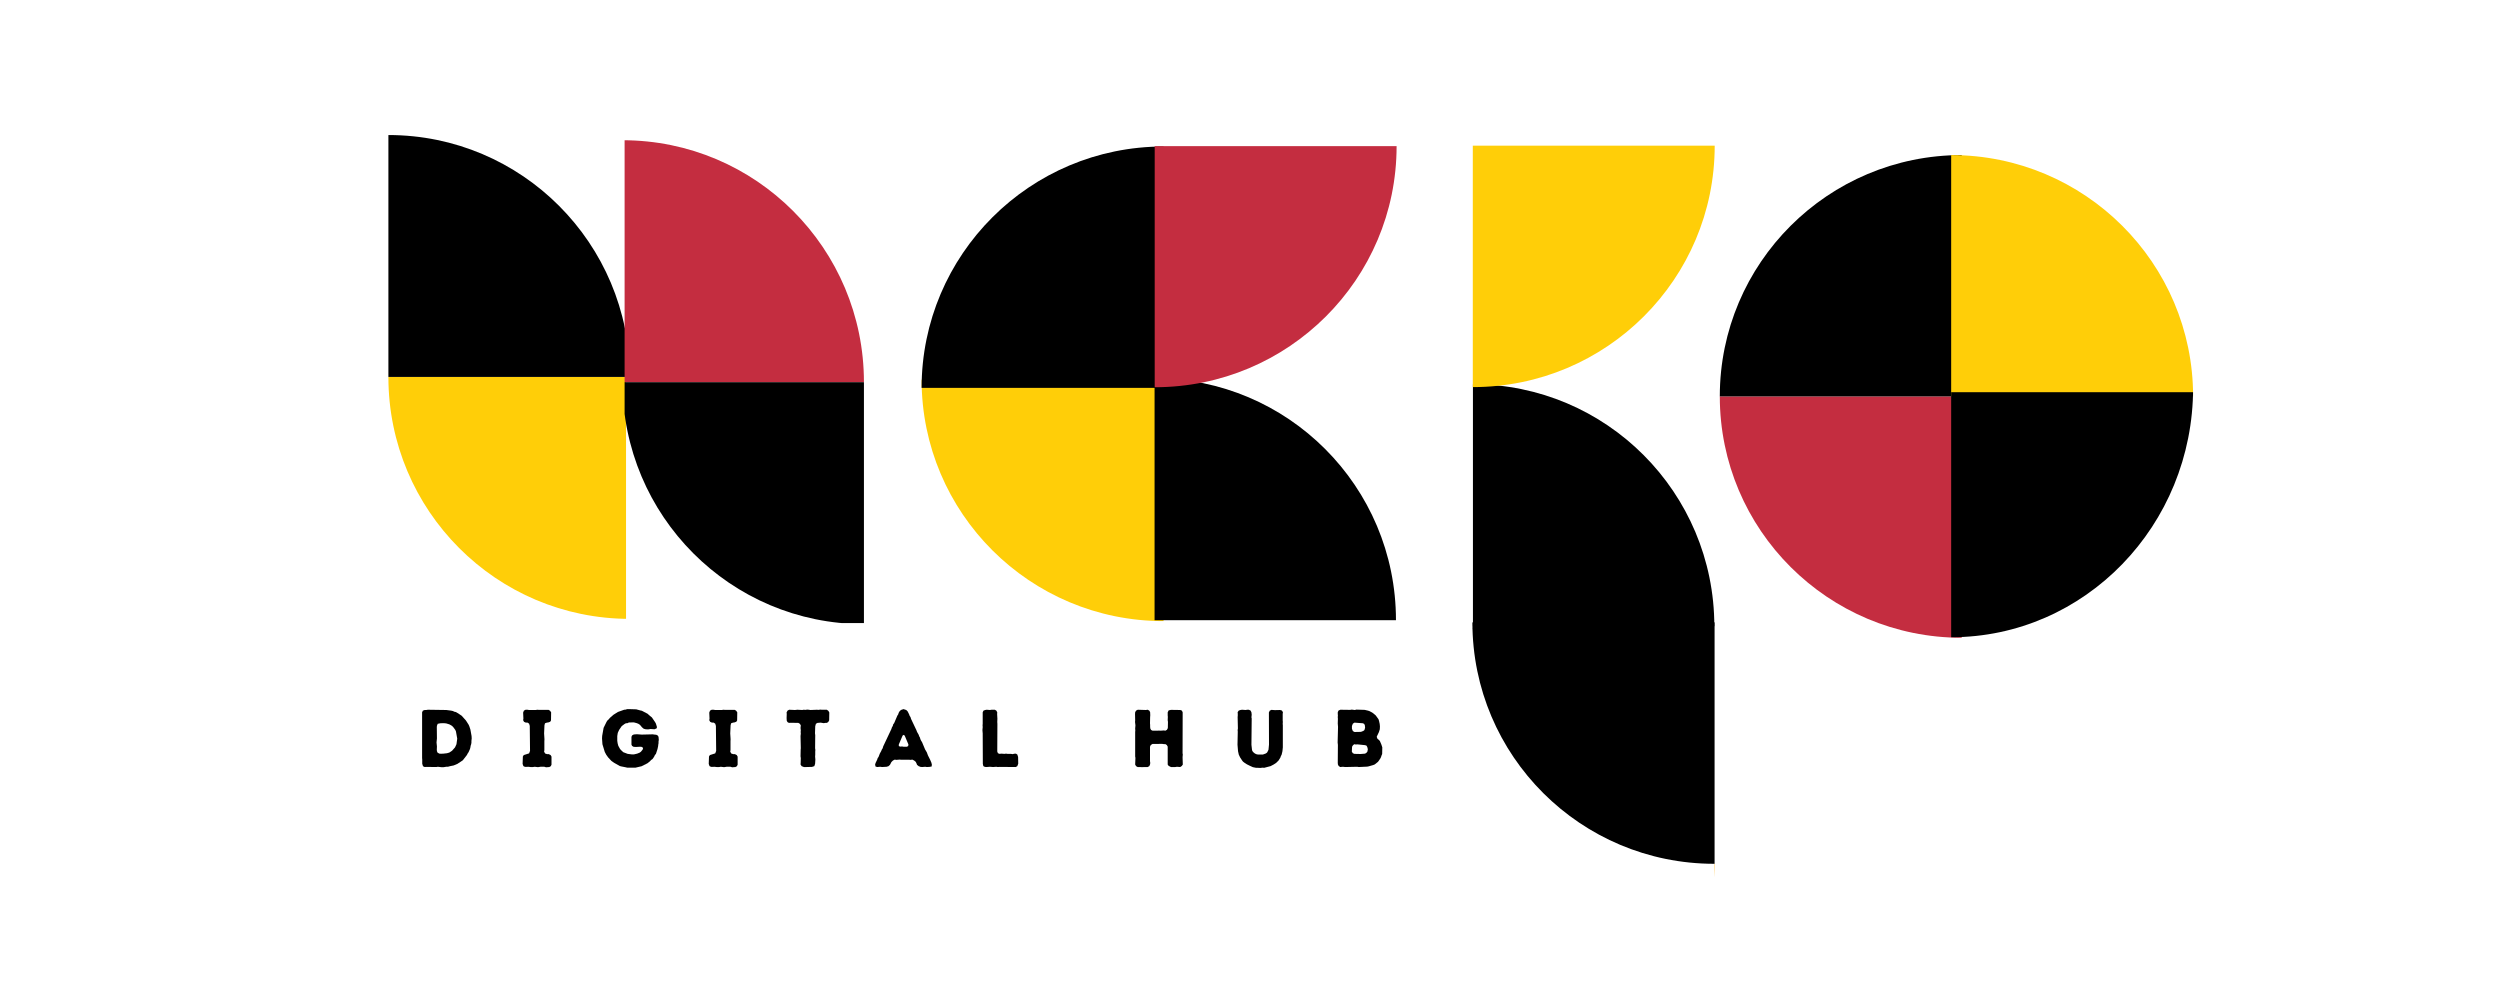
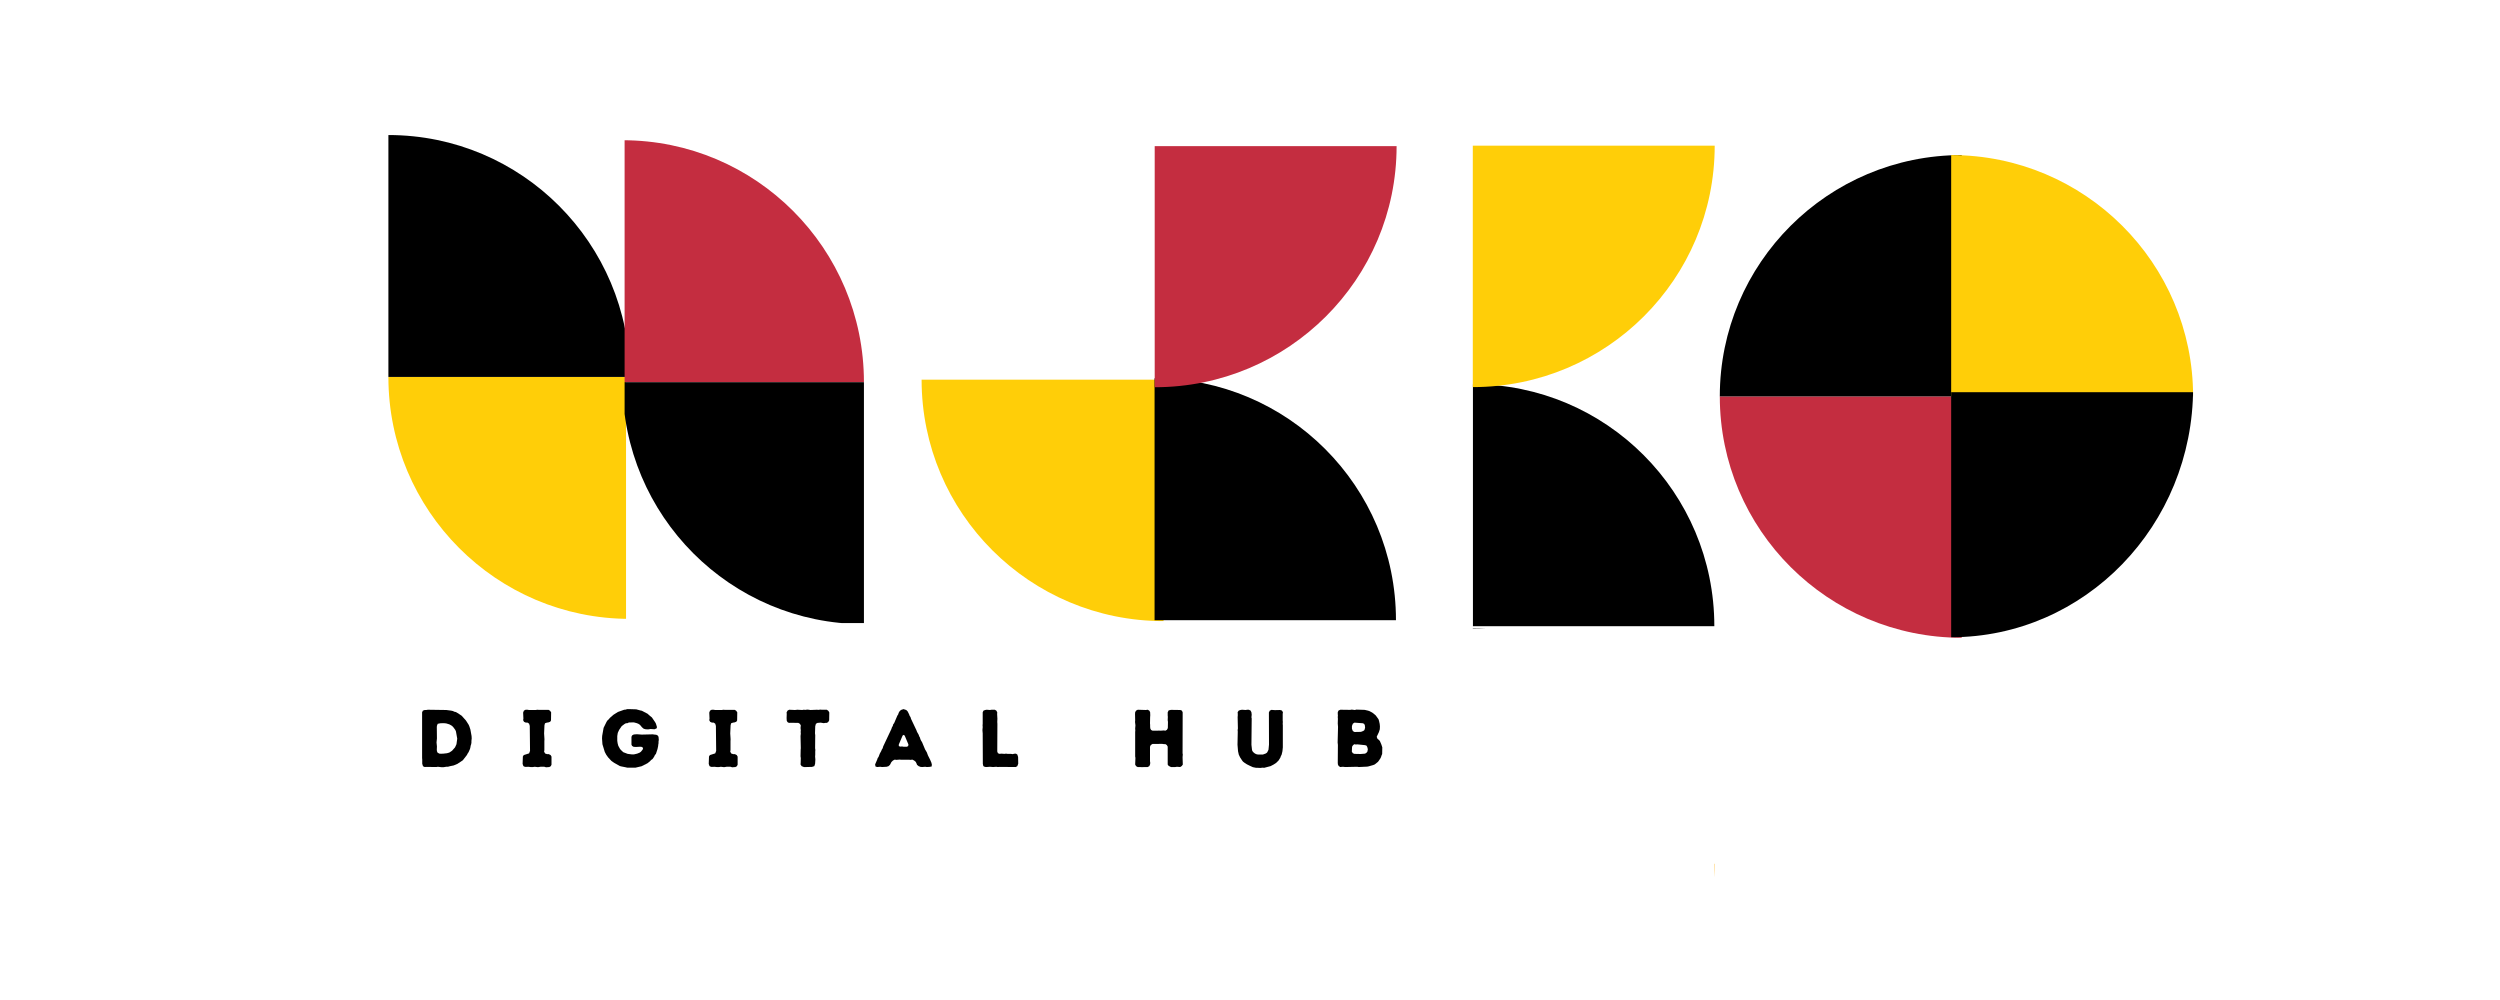
<svg xmlns="http://www.w3.org/2000/svg" width="75" viewBox="0 0 75 30" height="30" version="1.0">
  <defs>
    <clipPath id="a">
      <path d="M 34 18 L 34.906 18 L 34.906 19.105 L 34 19.105 Z M 34 18" />
    </clipPath>
    <clipPath id="b">
      <path d="M 34 11.367 L 34.906 11.367 L 34.906 19 L 34 19 Z M 34 11.367" />
    </clipPath>
    <clipPath id="c">
      <path d="M 27.648 11.367 L 34.906 11.367 L 34.906 19 L 27.648 19 Z M 27.648 11.367" />
    </clipPath>
    <clipPath id="d">
      <path d="M 18 11 L 18.781 11 L 18.781 18.566 L 18 18.566 Z M 18 11" />
    </clipPath>
    <clipPath id="e">
      <path d="M 11.629 11 L 18.781 11 L 18.781 18.566 L 11.629 18.566 Z M 11.629 11" />
    </clipPath>
    <clipPath id="f">
      <path d="M 11.629 4.051 L 18.781 4.051 L 18.781 12 L 11.629 12 Z M 11.629 4.051" />
    </clipPath>
    <clipPath id="g">
      <path d="M 18.738 4.207 L 19 4.207 L 19 12 L 18.738 12 Z M 18.738 4.207" />
    </clipPath>
    <clipPath id="h">
      <path d="M 18.738 4.207 L 25.945 4.207 L 25.945 12 L 18.738 12 Z M 18.738 4.207" />
    </clipPath>
    <clipPath id="i">
      <path d="M 18.738 11 L 25.945 11 L 25.945 18.691 L 18.738 18.691 Z M 18.738 11" />
    </clipPath>
    <clipPath id="j">
      <path d="M 34 3.777 L 34.906 3.777 L 34.906 5 L 34 5 Z M 34 3.777" />
    </clipPath>
    <clipPath id="k">
      <path d="M 34 4 L 34.906 4 L 34.906 11.664 L 34 11.664 Z M 34 4" />
    </clipPath>
    <clipPath id="l">
-       <path d="M 27.648 4 L 34.906 4 L 34.906 11.664 L 27.648 11.664 Z M 27.648 4" />
-     </clipPath>
+       </clipPath>
    <clipPath id="m">
      <path d="M 41 18 L 41.875 18 L 41.875 18.605 L 41 18.605 Z M 41 18" />
    </clipPath>
    <clipPath id="n">
      <path d="M 34.617 11.348 L 41.875 11.348 L 41.875 18.605 L 34.617 18.605 Z M 34.617 11.348" />
    </clipPath>
    <clipPath id="o">
      <path d="M 34.617 18 L 41.875 18 L 41.875 18.605 L 34.617 18.605 Z M 34.617 18" />
    </clipPath>
    <clipPath id="p">
      <path d="M 34.641 11 L 35 11 L 35 18.137 L 34.641 18.137 Z M 34.641 11" />
    </clipPath>
    <clipPath id="q">
      <path d="M 34.641 4.348 L 41.898 4.348 L 41.898 12 L 34.641 12 Z M 34.641 4.348" />
    </clipPath>
    <clipPath id="r">
      <path d="M 34.641 4.348 L 35 4.348 L 35 12 L 34.641 12 Z M 34.641 4.348" />
    </clipPath>
    <clipPath id="s">
      <path d="M 51 18 L 51.43 18 L 51.43 18.785 L 51 18.785 Z M 51 18" />
    </clipPath>
    <clipPath id="t">
      <path d="M 44.172 11.527 L 51.43 11.527 L 51.43 18.785 L 44.172 18.785 Z M 44.172 11.527" />
    </clipPath>
    <clipPath id="u">
      <path d="M 44.172 18 L 51.43 18 L 51.43 18.785 L 44.172 18.785 Z M 44.172 18" />
    </clipPath>
    <clipPath id="v">
      <path d="M 44.184 11 L 45 11 L 45 18.863 L 44.184 18.863 Z M 44.184 11" />
    </clipPath>
    <clipPath id="w">
      <path d="M 44.184 18 L 45 18 L 45 18.863 L 44.184 18.863 Z M 44.184 18" />
    </clipPath>
    <clipPath id="x">
      <path d="M 44.184 4.344 L 51.441 4.344 L 51.441 12 L 44.184 12 Z M 44.184 4.344" />
    </clipPath>
    <clipPath id="y">
      <path d="M 44.184 18 L 51.441 18 L 51.441 18.863 L 44.184 18.863 Z M 44.184 18" />
    </clipPath>
    <clipPath id="z">
      <path d="M 44.184 4.344 L 45 4.344 L 45 12 L 44.184 12 Z M 44.184 4.344" />
    </clipPath>
    <clipPath id="A">
      <path d="M 58 19 L 58.852 19 L 58.852 19.605 L 58 19.605 Z M 58 19" />
    </clipPath>
    <clipPath id="B">
      <path d="M 58 11.867 L 58.852 11.867 L 58.852 19.605 L 58 19.605 Z M 58 11.867" />
    </clipPath>
    <clipPath id="C">
      <path d="M 51.594 11.867 L 58.852 11.867 L 58.852 19.605 L 51.594 19.605 Z M 51.594 11.867" />
    </clipPath>
    <clipPath id="D">
      <path d="M 58 4.031 L 58.852 4.031 L 58.852 5 L 58 5 Z M 58 4.031" />
    </clipPath>
    <clipPath id="E">
      <path d="M 58 4.031 L 58.852 4.031 L 58.852 11.918 L 58 11.918 Z M 58 4.031" />
    </clipPath>
    <clipPath id="F">
      <path d="M 51.594 4.031 L 58.852 4.031 L 58.852 11.918 L 51.594 11.918 Z M 51.594 4.031" />
    </clipPath>
    <clipPath id="G">
      <path d="M 58.535 4.18 L 59 4.18 L 59 5 L 58.535 5 Z M 58.535 4.18" />
    </clipPath>
    <clipPath id="H">
      <path d="M 58.535 4.18 L 59 4.18 L 59 11.918 L 58.535 11.918 Z M 58.535 4.18" />
    </clipPath>
    <clipPath id="I">
      <path d="M 58.535 4.18 L 65.793 4.18 L 65.793 11.918 L 58.535 11.918 Z M 58.535 4.18" />
    </clipPath>
    <clipPath id="J">
      <path d="M 58.535 19 L 59 19 L 59 19.75 L 58.535 19.75 Z M 58.535 19" />
    </clipPath>
    <clipPath id="K">
      <path d="M 58.535 11.766 L 59 11.766 L 59 19.75 L 58.535 19.75 Z M 58.535 11.766" />
    </clipPath>
    <clipPath id="L">
      <path d="M 58.535 11.766 L 65.793 11.766 L 65.793 19.75 L 58.535 19.75 Z M 58.535 11.766" />
    </clipPath>
    <clipPath id="M">
      <path d="M 51 25 L 51.441 25 L 51.441 29.031 L 51 29.031 Z M 51 25" />
    </clipPath>
    <clipPath id="N">
      <path d="M 44.184 18.648 L 51.441 18.648 L 51.441 26 L 44.184 26 Z M 44.184 18.648" />
    </clipPath>
    <clipPath id="O">
      <path d="M 51 18.648 L 51.441 18.648 L 51.441 26 L 51 26 Z M 51 18.648" />
    </clipPath>
  </defs>
  <g clip-path="url(#a)">
    <path fill="#FFB319" d="M 42.164 18.633 C 38.152 18.633 34.906 21.875 34.906 25.875 L 42.164 25.875 Z M 42.164 18.633" />
  </g>
  <g clip-path="url(#b)">
    <path fill="#FFCE08" d="M 42.164 18.633 C 42.164 14.633 38.914 11.391 34.906 11.391 L 34.906 18.633 Z M 42.164 18.633" />
  </g>
  <g clip-path="url(#c)">
    <path fill="#FFCE08" d="M 27.648 11.391 C 27.648 15.391 30.898 18.633 34.906 18.633 L 34.906 11.391 Z M 27.648 11.391" />
  </g>
  <g clip-path="url(#d)">
    <path fill="#FFB319" d="M 18.895 18.566 C 18.895 14.555 22.137 11.309 26.137 11.309 L 26.137 18.566 Z M 18.895 18.566" />
  </g>
  <g clip-path="url(#e)">
    <path fill="#FFCE08" d="M 18.895 18.566 C 14.895 18.566 11.652 15.316 11.652 11.309 L 18.895 11.309 Z M 18.895 18.566" />
  </g>
  <g clip-path="url(#f)">
    <path d="M 11.652 4.051 C 15.652 4.051 18.895 7.301 18.895 11.309 L 11.652 11.309 Z M 11.652 4.051" />
  </g>
  <g clip-path="url(#g)">
    <path fill="#FFB319" d="M 18.676 4.207 C 18.676 8.219 15.434 11.465 11.438 11.465 L 11.438 4.207 Z M 18.676 4.207" />
  </g>
  <g clip-path="url(#h)">
    <path fill="#C42D40" d="M 18.676 4.207 C 22.676 4.207 25.918 7.457 25.918 11.465 L 18.676 11.465 Z M 18.676 4.207" />
  </g>
  <g clip-path="url(#i)">
    <path d="M 25.918 18.723 C 21.918 18.723 18.676 15.473 18.676 11.465 L 25.918 11.465 Z M 25.918 18.723" />
  </g>
  <g clip-path="url(#j)">
    <path d="M 42.164 4.395 C 38.152 4.395 34.906 1.152 34.906 -2.844 L 42.164 -2.844 Z M 42.164 4.395" />
  </g>
  <g clip-path="url(#k)">
    <path d="M 42.164 4.395 C 42.164 8.395 38.914 11.637 34.906 11.637 L 34.906 4.395 Z M 42.164 4.395" />
  </g>
  <g clip-path="url(#l)">
    <path d="M 27.648 11.637 C 27.648 7.641 30.898 4.395 34.906 4.395 L 34.906 11.637 Z M 27.648 11.637" />
  </g>
  <g clip-path="url(#m)">
    <path fill="#FFB319" d="M 49.117 25.863 C 49.117 21.852 45.875 18.605 41.879 18.605 L 41.879 25.863 Z M 49.117 25.863" />
  </g>
  <g clip-path="url(#n)">
    <path d="M 41.879 18.605 C 41.879 14.594 38.633 11.348 34.637 11.348 L 34.637 18.605 Z M 41.879 18.605" />
  </g>
  <g clip-path="url(#o)">
-     <path fill="#C42D40" d="M 34.637 18.605 C 34.637 22.613 37.879 25.859 41.879 25.859 L 41.879 18.605 Z M 34.637 18.605" />
-   </g>
+     </g>
  <g clip-path="url(#p)">
    <path fill="#FFB319" d="M 27.383 18.852 C 31.395 18.852 34.641 15.609 34.641 11.617 L 27.383 11.617 Z M 27.383 18.852" />
  </g>
  <g clip-path="url(#q)">
    <path fill="#C42D40" d="M 34.641 11.617 C 38.652 11.617 41.898 8.375 41.898 4.383 L 34.641 4.383 Z M 34.641 11.617" />
  </g>
  <g clip-path="url(#r)">
    <path fill="#C42D40" d="M 34.641 4.383 C 30.633 4.383 27.387 7.621 27.387 11.617 L 34.641 11.617 Z M 34.641 4.383" />
  </g>
  <g clip-path="url(#s)">
    <path fill="#FFB319" d="M 58.672 26.043 C 58.672 22.035 55.43 18.785 51.43 18.785 L 51.43 26.043 Z M 58.672 26.043" />
  </g>
  <g clip-path="url(#t)">
    <path d="M 51.43 18.785 C 51.43 14.777 48.188 11.527 44.188 11.527 L 44.188 18.785 Z M 51.43 18.785" />
  </g>
  <g clip-path="url(#u)">
    <path fill="#C42D40" d="M 44.188 18.785 C 44.188 22.793 47.43 26.043 51.43 26.043 L 51.43 18.785 Z M 44.188 18.785" />
  </g>
  <g clip-path="url(#v)">
    <path fill="#FFCE08" d="M 36.926 18.852 C 40.938 18.852 44.184 15.609 44.184 11.613 L 36.926 11.613 Z M 36.926 18.852" />
  </g>
  <g clip-path="url(#w)">
    <path d="M 36.926 18.852 C 36.926 22.852 40.176 26.094 44.184 26.094 L 44.184 18.852 Z M 36.926 18.852" />
  </g>
  <g clip-path="url(#x)">
    <path fill="#FFCE08" d="M 44.184 11.613 C 48.195 11.613 51.441 8.367 51.441 4.371 L 44.184 4.371 Z M 44.184 11.613" />
  </g>
  <g clip-path="url(#y)">
    <path d="M 51.441 26.094 C 51.441 22.094 48.191 18.852 44.184 18.852 L 44.184 26.094 Z M 51.441 26.094" />
  </g>
  <g clip-path="url(#z)">
    <path fill="#C42D40" d="M 44.184 4.371 C 40.176 4.371 36.926 7.613 36.926 11.613 L 44.184 11.613 Z M 44.184 4.371" />
  </g>
  <g clip-path="url(#A)">
    <path fill="#FFB319" d="M 66.109 19.133 C 62.102 19.133 58.852 22.375 58.852 26.375 L 66.109 26.375 Z M 66.109 19.133" />
  </g>
  <g clip-path="url(#B)">
    <path d="M 66.109 19.133 C 66.109 15.133 62.859 11.891 58.852 11.891 L 58.852 19.133 Z M 66.109 19.133" />
  </g>
  <g clip-path="url(#C)">
    <path fill="#C42D40" d="M 51.594 11.891 C 51.594 15.891 54.844 19.133 58.852 19.133 L 58.852 11.891 Z M 51.594 11.891" />
  </g>
  <g clip-path="url(#D)">
    <path d="M 66.109 4.652 C 62.102 4.652 58.852 1.41 58.852 -2.59 L 66.109 -2.59 Z M 66.109 4.652" />
  </g>
  <g clip-path="url(#E)">
    <path d="M 66.109 4.652 C 66.109 8.652 62.859 11.895 58.852 11.895 L 58.852 4.652 Z M 66.109 4.652" />
  </g>
  <g clip-path="url(#F)">
    <path d="M 51.594 11.891 C 51.594 7.895 54.844 4.652 58.852 4.652 L 58.852 11.891 Z M 51.594 11.891" />
  </g>
  <g clip-path="url(#G)">
    <path fill="#FFB319" d="M 51.277 4.652 C 55.285 4.652 58.535 1.41 58.535 -2.59 L 51.277 -2.59 Z M 51.277 4.652" />
  </g>
  <g clip-path="url(#H)">
    <path d="M 51.277 4.652 C 51.277 8.652 54.527 11.895 58.535 11.895 L 58.535 4.652 Z M 51.277 4.652" />
  </g>
  <g clip-path="url(#I)">
    <path fill="#FFCE08" d="M 65.793 11.891 C 65.793 7.895 62.543 4.652 58.535 4.652 L 58.535 11.891 Z M 65.793 11.891" />
  </g>
  <g clip-path="url(#J)">
    <path d="M 51.277 19.117 C 55.285 19.117 58.535 22.469 58.535 26.598 L 51.277 26.598 Z M 51.277 19.117" />
  </g>
  <g clip-path="url(#K)">
    <path d="M 51.277 19.117 C 51.277 14.984 54.527 11.637 58.535 11.637 L 58.535 19.117 Z M 51.277 19.117" />
  </g>
  <g clip-path="url(#L)">
    <path d="M 65.793 11.637 C 65.793 15.766 62.543 19.117 58.535 19.117 L 58.535 11.637 Z M 65.793 11.637" />
  </g>
  <g clip-path="url(#M)">
    <path fill="#FFB319" d="M 58.688 33.156 C 54.68 33.156 51.43 29.914 51.43 25.914 L 58.688 25.914 Z M 58.688 33.156" />
  </g>
  <g clip-path="url(#N)">
-     <path d="M 51.43 25.914 C 47.422 25.914 44.172 22.672 44.172 18.672 L 51.43 18.672 Z M 51.43 25.914" />
-   </g>
+     </g>
  <g clip-path="url(#O)">
-     <path d="M 51.43 18.672 C 55.441 18.672 58.688 21.914 58.688 25.914 L 51.43 25.914 Z M 51.43 18.672" />
-   </g>
+     </g>
  <g>
    <g>
      <g>
        <path d="M 0.754 0.008 L 0.828 0.008 L 0.902 -0.004 L 0.953 -0.004 L 1.023 -0.023 L 1.125 -0.043 L 1.238 -0.09 L 1.402 -0.199 L 1.523 -0.355 L 1.547 -0.402 L 1.574 -0.441 L 1.617 -0.539 L 1.629 -0.586 L 1.637 -0.637 L 1.652 -0.68 L 1.66 -0.727 L 1.66 -0.777 L 1.668 -0.855 L 1.664 -0.926 L 1.629 -1.121 L 1.598 -1.215 L 1.578 -1.262 L 1.496 -1.391 L 1.367 -1.535 L 1.242 -1.617 L 1.195 -1.645 L 1.145 -1.656 L 1.105 -1.676 L 1.051 -1.688 L 0.906 -1.707 L 0.352 -1.715 L 0.305 -1.707 L 0.258 -1.707 L 0.203 -1.688 L 0.18 -1.637 L 0.18 -0.266 L 0.184 -0.219 L 0.184 -0.094 L 0.207 -0.02 L 0.258 0.004 L 0.305 0 L 0.605 0.004 L 0.652 -0.004 Z M 0.746 -0.395 L 0.699 -0.398 L 0.645 -0.426 L 0.625 -0.473 L 0.621 -0.516 L 0.625 -0.613 L 0.613 -0.734 L 0.625 -0.855 L 0.621 -1.195 L 0.625 -1.234 L 0.648 -1.293 L 0.727 -1.309 L 0.828 -1.312 L 0.902 -1.305 L 0.996 -1.277 L 1.039 -1.254 L 1.078 -1.23 L 1.113 -1.195 L 1.148 -1.148 L 1.176 -1.109 L 1.195 -1.066 L 1.234 -0.848 L 1.211 -0.68 L 1.168 -0.586 L 1.078 -0.484 L 0.996 -0.43 L 0.926 -0.41 L 0.82 -0.398 Z M 0.746 -0.395" transform="translate(12.483 23.007)" />
      </g>
    </g>
  </g>
  <g>
    <g>
      <g>
        <path d="M 0.82 0.012 L 0.918 0.004 L 0.961 -0.02 L 0.984 -0.066 L 0.984 -0.309 L 0.957 -0.355 L 0.902 -0.383 L 0.852 -0.383 L 0.793 -0.402 L 0.762 -0.457 L 0.77 -0.504 L 0.77 -0.773 L 0.773 -0.828 L 0.762 -1.004 L 0.773 -1.25 L 0.789 -1.309 L 0.844 -1.328 L 0.895 -1.336 L 0.945 -1.355 L 0.969 -1.395 L 0.973 -1.637 L 0.941 -1.684 L 0.898 -1.711 L 0.602 -1.711 L 0.559 -1.715 L 0.508 -1.707 L 0.309 -1.707 L 0.262 -1.715 L 0.207 -1.715 L 0.156 -1.688 L 0.133 -1.629 L 0.141 -1.449 L 0.133 -1.402 L 0.16 -1.352 L 0.215 -1.328 L 0.266 -1.328 L 0.312 -1.297 L 0.332 -1.23 L 0.34 -0.48 L 0.312 -0.406 L 0.152 -0.355 L 0.125 -0.312 L 0.117 -0.09 L 0.141 -0.023 L 0.191 0 L 0.238 0 L 0.285 -0.004 L 0.355 0.004 L 0.43 0.004 L 0.48 -0.004 L 0.578 0.008 L 0.652 -0.004 L 0.77 -0.004 Z M 0.82 0.012" transform="translate(15.561 23.007)" />
      </g>
    </g>
  </g>
  <g>
    <g>
      <g>
        <path d="M 0.848 0.023 L 1.094 0.023 L 1.277 -0.02 L 1.453 -0.109 L 1.527 -0.168 L 1.562 -0.207 L 1.602 -0.234 L 1.629 -0.27 L 1.656 -0.312 L 1.676 -0.355 L 1.707 -0.391 L 1.754 -0.535 L 1.773 -0.625 L 1.777 -0.668 L 1.785 -0.711 L 1.785 -0.762 L 1.793 -0.809 L 1.785 -0.902 L 1.762 -0.941 L 1.715 -0.965 L 1.664 -0.969 L 1.613 -0.977 L 1.281 -0.969 L 1.137 -0.98 L 1.043 -0.973 L 0.992 -0.945 L 0.973 -0.902 L 0.973 -0.668 L 0.992 -0.629 L 1.039 -0.602 L 1.109 -0.598 L 1.23 -0.605 L 1.273 -0.602 L 1.312 -0.582 L 1.32 -0.539 L 1.293 -0.5 L 1.258 -0.457 L 1.223 -0.43 L 1.145 -0.398 L 1.047 -0.375 L 0.984 -0.375 L 0.859 -0.391 L 0.727 -0.441 L 0.652 -0.512 L 0.625 -0.547 L 0.578 -0.633 L 0.559 -0.703 L 0.547 -0.781 L 0.547 -0.926 L 0.562 -1.02 L 0.602 -1.109 L 0.68 -1.223 L 0.762 -1.285 L 0.805 -1.309 L 0.852 -1.312 L 0.895 -1.332 L 1.043 -1.336 L 1.133 -1.312 L 1.18 -1.293 L 1.227 -1.262 L 1.254 -1.23 L 1.289 -1.188 L 1.34 -1.145 L 1.398 -1.129 L 1.473 -1.125 L 1.547 -1.137 L 1.664 -1.129 L 1.727 -1.156 L 1.738 -1.195 L 1.707 -1.297 L 1.684 -1.34 L 1.586 -1.484 L 1.531 -1.527 L 1.492 -1.562 L 1.457 -1.594 L 1.285 -1.684 L 1.234 -1.695 L 1.117 -1.727 L 0.891 -1.734 L 0.844 -1.734 L 0.801 -1.719 L 0.754 -1.715 L 0.566 -1.648 L 0.43 -1.562 L 0.324 -1.469 L 0.293 -1.43 L 0.254 -1.395 L 0.227 -1.355 L 0.137 -1.172 L 0.094 -0.93 L 0.09 -0.852 L 0.102 -0.68 L 0.172 -0.449 L 0.215 -0.367 L 0.273 -0.285 L 0.371 -0.18 L 0.449 -0.125 L 0.621 -0.027 L 0.66 -0.016 L 0.801 0.012 Z M 0.848 0.023" transform="translate(17.971 23.007)" />
      </g>
    </g>
  </g>
  <g>
    <g>
      <g>
        <path d="M 0.82 0.012 L 0.918 0.004 L 0.961 -0.02 L 0.984 -0.066 L 0.984 -0.309 L 0.957 -0.355 L 0.902 -0.383 L 0.852 -0.383 L 0.793 -0.402 L 0.762 -0.457 L 0.77 -0.504 L 0.77 -0.773 L 0.773 -0.828 L 0.762 -1.004 L 0.773 -1.25 L 0.789 -1.309 L 0.844 -1.328 L 0.895 -1.336 L 0.945 -1.355 L 0.969 -1.395 L 0.973 -1.637 L 0.941 -1.684 L 0.898 -1.711 L 0.602 -1.711 L 0.559 -1.715 L 0.508 -1.707 L 0.309 -1.707 L 0.262 -1.715 L 0.207 -1.715 L 0.156 -1.688 L 0.133 -1.629 L 0.141 -1.449 L 0.133 -1.402 L 0.16 -1.352 L 0.215 -1.328 L 0.266 -1.328 L 0.312 -1.297 L 0.332 -1.23 L 0.34 -0.48 L 0.312 -0.406 L 0.152 -0.355 L 0.125 -0.312 L 0.117 -0.09 L 0.141 -0.023 L 0.191 0 L 0.238 0 L 0.285 -0.004 L 0.355 0.004 L 0.43 0.004 L 0.48 -0.004 L 0.578 0.008 L 0.652 -0.004 L 0.77 -0.004 Z M 0.82 0.012" transform="translate(21.145 23.007)" />
      </g>
    </g>
  </g>
  <g>
    <g>
      <g>
        <path d="M 0.641 0.004 L 0.805 0 L 0.875 -0.023 L 0.898 -0.094 L 0.906 -0.219 L 0.898 -0.312 L 0.902 -0.363 L 0.902 -0.461 L 0.906 -0.508 L 0.898 -0.559 L 0.902 -0.953 L 0.895 -1.008 L 0.902 -1.219 L 0.922 -1.293 L 0.969 -1.32 L 1.066 -1.328 L 1.156 -1.312 L 1.207 -1.32 L 1.25 -1.32 L 1.293 -1.348 L 1.32 -1.398 L 1.324 -1.633 L 1.297 -1.68 L 1.25 -1.715 L 1.098 -1.715 L 1.051 -1.719 L 1 -1.711 L 0.953 -1.715 L 0.758 -1.707 L 0.707 -1.715 L 0.66 -1.719 L 0.609 -1.711 L 0.555 -1.715 L 0.512 -1.707 L 0.367 -1.715 L 0.293 -1.707 L 0.121 -1.715 L 0.074 -1.691 L 0.043 -1.637 L 0.047 -1.586 L 0.043 -1.465 L 0.047 -1.387 L 0.07 -1.344 L 0.113 -1.32 L 0.16 -1.324 L 0.395 -1.32 L 0.441 -1.293 L 0.469 -1.246 L 0.461 -1.168 L 0.469 -1.098 L 0.465 -1.047 L 0.469 -0.996 L 0.461 -0.926 L 0.469 -0.562 L 0.465 -0.516 L 0.461 -0.316 L 0.469 -0.266 L 0.465 -0.121 L 0.461 -0.074 L 0.492 -0.023 L 0.562 0.004 Z M 0.641 0.004" transform="translate(23.555 23.007)" />
      </g>
    </g>
  </g>
  <g>
    <g>
      <g>
-         <path d="M 1.445 0.004 L 1.535 -0.004 L 1.582 0.004 L 1.66 0 L 1.727 -0.012 L 1.734 -0.07 L 1.719 -0.129 L 1.68 -0.219 L 1.617 -0.344 L 1.582 -0.438 L 1.531 -0.523 L 1.438 -0.746 L 1.414 -0.781 L 1.391 -0.828 L 1.375 -0.883 L 1.352 -0.922 L 1.34 -0.961 L 1.289 -1.051 L 1.27 -1.102 L 1.109 -1.441 L 1.094 -1.492 L 1.066 -1.535 L 1.051 -1.578 L 1.008 -1.664 L 0.965 -1.707 L 0.883 -1.734 L 0.805 -1.707 L 0.762 -1.664 L 0.738 -1.621 L 0.723 -1.574 L 0.699 -1.539 L 0.602 -1.312 L 0.574 -1.277 L 0.562 -1.23 L 0.535 -1.184 L 0.52 -1.137 L 0.273 -0.613 L 0.258 -0.559 L 0.234 -0.523 L 0.215 -0.477 L 0.172 -0.398 L 0.133 -0.297 L 0.109 -0.266 L 0.094 -0.219 L 0.047 -0.121 L 0.031 -0.074 L 0.043 -0.012 L 0.094 0.004 L 0.188 -0.004 L 0.238 0.004 L 0.375 -0.004 L 0.43 -0.02 L 0.477 -0.062 L 0.52 -0.145 L 0.566 -0.191 L 0.621 -0.219 L 0.664 -0.211 L 0.77 -0.219 L 0.812 -0.215 L 1.051 -0.215 L 1.098 -0.211 L 1.148 -0.219 L 1.203 -0.191 L 1.25 -0.152 L 1.273 -0.105 L 1.289 -0.062 L 1.336 -0.023 L 1.395 0 Z M 0.887 -0.605 L 0.84 -0.613 L 0.781 -0.609 L 0.742 -0.625 L 0.742 -0.672 L 0.855 -0.938 L 0.883 -0.961 L 0.918 -0.941 L 1.031 -0.672 L 1.023 -0.625 L 0.984 -0.605 Z M 0.887 -0.605" transform="translate(26.222 23.007)" />
+         <path d="M 1.445 0.004 L 1.535 -0.004 L 1.582 0.004 L 1.66 0 L 1.727 -0.012 L 1.734 -0.07 L 1.719 -0.129 L 1.68 -0.219 L 1.617 -0.344 L 1.582 -0.438 L 1.531 -0.523 L 1.438 -0.746 L 1.414 -0.781 L 1.391 -0.828 L 1.375 -0.883 L 1.352 -0.922 L 1.34 -0.961 L 1.289 -1.051 L 1.27 -1.102 L 1.109 -1.441 L 1.094 -1.492 L 1.066 -1.535 L 1.051 -1.578 L 1.008 -1.664 L 0.965 -1.707 L 0.883 -1.734 L 0.805 -1.707 L 0.762 -1.664 L 0.738 -1.621 L 0.723 -1.574 L 0.699 -1.539 L 0.602 -1.312 L 0.574 -1.277 L 0.562 -1.23 L 0.535 -1.184 L 0.52 -1.137 L 0.273 -0.613 L 0.258 -0.559 L 0.234 -0.523 L 0.215 -0.477 L 0.172 -0.398 L 0.133 -0.297 L 0.109 -0.266 L 0.094 -0.219 L 0.031 -0.074 L 0.043 -0.012 L 0.094 0.004 L 0.188 -0.004 L 0.238 0.004 L 0.375 -0.004 L 0.43 -0.02 L 0.477 -0.062 L 0.52 -0.145 L 0.566 -0.191 L 0.621 -0.219 L 0.664 -0.211 L 0.77 -0.219 L 0.812 -0.215 L 1.051 -0.215 L 1.098 -0.211 L 1.148 -0.219 L 1.203 -0.191 L 1.25 -0.152 L 1.273 -0.105 L 1.289 -0.062 L 1.336 -0.023 L 1.395 0 Z M 0.887 -0.605 L 0.84 -0.613 L 0.781 -0.609 L 0.742 -0.625 L 0.742 -0.672 L 0.855 -0.938 L 0.883 -0.961 L 0.918 -0.941 L 1.031 -0.672 L 1.023 -0.625 L 0.984 -0.605 Z M 0.887 -0.605" transform="translate(26.222 23.007)" />
      </g>
    </g>
  </g>
  <g>
    <g>
      <g>
        <path d="M 0.188 -0.09 L 0.203 -0.023 L 0.25 0 L 0.297 0.004 L 0.402 -0.004 L 0.496 0.004 L 0.59 -0.004 L 0.637 0.004 L 0.691 0 L 1.176 0.004 L 1.223 -0.023 L 1.25 -0.098 L 1.246 -0.297 L 1.223 -0.371 L 1.18 -0.398 L 1.129 -0.395 L 1.082 -0.383 L 1.031 -0.391 L 0.93 -0.391 L 0.883 -0.398 L 0.836 -0.391 L 0.742 -0.398 L 0.691 -0.391 L 0.641 -0.41 L 0.621 -0.461 L 0.625 -1.289 L 0.621 -1.348 L 0.625 -1.445 L 0.617 -1.586 L 0.621 -1.633 L 0.594 -1.688 L 0.547 -1.715 L 0.449 -1.715 L 0.402 -1.707 L 0.305 -1.715 L 0.258 -1.707 L 0.207 -1.688 L 0.184 -1.637 L 0.184 -1.293 L 0.18 -1.246 L 0.184 -1.195 L 0.176 -1.105 L 0.18 -1.051 L 0.184 -1.008 Z M 0.188 -0.09" transform="translate(29.297 23.007)" />
      </g>
    </g>
  </g>
  <g>
    <g>
      <g>
        <path d="M 0.18 -0.07 L 0.207 -0.023 L 0.254 0.004 L 0.305 0.004 L 0.402 0.008 L 0.453 0.004 L 0.555 0.004 L 0.605 -0.023 L 0.625 -0.07 L 0.633 -0.117 L 0.625 -0.172 L 0.625 -0.605 L 0.648 -0.656 L 0.699 -0.688 L 0.988 -0.691 L 1.039 -0.684 L 1.086 -0.684 L 1.129 -0.656 L 1.156 -0.609 L 1.156 -0.07 L 1.184 -0.031 L 1.254 0.004 L 1.383 0.004 L 1.434 -0.004 L 1.531 0.004 L 1.578 -0.027 L 1.609 -0.07 L 1.602 -0.293 L 1.609 -0.371 L 1.602 -0.41 L 1.605 -1.637 L 1.582 -1.688 L 1.535 -1.707 L 1.254 -1.711 L 1.184 -1.695 L 1.156 -1.637 L 1.156 -1.543 L 1.16 -1.5 L 1.156 -1.398 L 1.164 -1.352 L 1.16 -1.164 L 1.133 -1.113 L 1.086 -1.086 L 1.039 -1.094 L 0.941 -1.086 L 0.891 -1.09 L 0.848 -1.086 L 0.703 -1.086 L 0.656 -1.109 L 0.633 -1.156 L 0.629 -1.211 L 0.629 -1.262 L 0.625 -1.305 L 0.629 -1.496 L 0.633 -1.551 L 0.629 -1.641 L 0.605 -1.688 L 0.555 -1.715 L 0.5 -1.707 L 0.258 -1.715 L 0.207 -1.688 L 0.18 -1.641 L 0.176 -1.586 L 0.18 -1.395 L 0.176 -1.348 L 0.188 -1.246 L 0.18 -1.152 L 0.184 -1.094 L 0.18 -1.047 L 0.18 -0.312 L 0.188 -0.27 Z M 0.18 -0.07" transform="translate(33.875 23.007)" />
      </g>
    </g>
  </g>
  <g>
    <g>
      <g>
        <path d="M 0.844 0.031 L 0.914 0.023 L 0.961 0.027 L 1.152 -0.023 L 1.242 -0.07 L 1.32 -0.121 L 1.391 -0.191 L 1.445 -0.277 L 1.461 -0.324 L 1.484 -0.367 L 1.508 -0.469 L 1.52 -0.586 L 1.52 -1.25 L 1.516 -1.293 L 1.52 -1.348 L 1.516 -1.387 L 1.516 -1.59 L 1.523 -1.641 L 1.492 -1.691 L 1.438 -1.707 L 1.281 -1.703 L 1.18 -1.711 L 1.129 -1.688 L 1.102 -1.633 L 1.105 -0.668 L 1.09 -0.516 L 1.074 -0.48 L 1.047 -0.43 L 1.008 -0.402 L 0.922 -0.371 L 0.773 -0.371 L 0.719 -0.383 L 0.676 -0.406 L 0.637 -0.438 L 0.605 -0.477 L 0.594 -0.52 L 0.578 -0.664 L 0.586 -1.453 L 0.578 -1.488 L 0.586 -1.566 L 0.578 -1.637 L 0.551 -1.691 L 0.5 -1.715 L 0.453 -1.715 L 0.402 -1.707 L 0.297 -1.715 L 0.246 -1.707 L 0.195 -1.688 L 0.164 -1.641 L 0.168 -1.594 L 0.168 -1.535 L 0.164 -1.496 L 0.172 -1.152 L 0.164 -1.105 L 0.168 -1.059 L 0.16 -0.664 L 0.176 -0.469 L 0.199 -0.367 L 0.238 -0.285 L 0.297 -0.195 L 0.324 -0.16 L 0.363 -0.129 L 0.441 -0.078 L 0.527 -0.035 L 0.621 0.008 L 0.715 0.027 L 0.762 0.027 Z M 0.844 0.031" transform="translate(36.965 23.007)" />
      </g>
    </g>
  </g>
  <g>
    <g>
      <g>
        <path d="M 0.184 -0.074 L 0.207 -0.027 L 0.254 0.004 L 0.332 -0.004 L 0.406 0.004 L 0.762 -0.004 L 0.809 0.004 L 1.062 -0.008 L 1.105 -0.016 L 1.242 -0.055 L 1.289 -0.074 L 1.387 -0.152 L 1.453 -0.246 L 1.477 -0.293 L 1.492 -0.34 L 1.512 -0.387 L 1.516 -0.586 L 1.488 -0.672 L 1.445 -0.773 L 1.414 -0.809 L 1.371 -0.844 L 1.348 -0.902 L 1.367 -0.945 L 1.414 -1.043 L 1.441 -1.129 L 1.445 -1.215 L 1.438 -1.289 L 1.418 -1.379 L 1.402 -1.43 L 1.32 -1.543 L 1.285 -1.574 L 1.215 -1.629 L 1.172 -1.652 L 1.125 -1.676 L 1.086 -1.688 L 0.988 -1.711 L 0.738 -1.719 L 0.691 -1.707 L 0.598 -1.719 L 0.555 -1.711 L 0.258 -1.715 L 0.203 -1.691 L 0.18 -1.641 L 0.18 -1.586 L 0.184 -1.543 L 0.18 -1.492 L 0.184 -1.445 L 0.18 -1.301 L 0.188 -1.199 L 0.176 -0.73 L 0.184 -0.66 L 0.18 -0.121 Z M 0.684 -1.047 L 0.633 -1.074 L 0.605 -1.145 L 0.605 -1.227 L 0.633 -1.297 L 0.68 -1.328 L 0.934 -1.309 L 0.973 -1.289 L 0.992 -1.25 L 1 -1.176 L 0.98 -1.105 L 0.945 -1.078 L 0.875 -1.051 Z M 0.68 -0.391 L 0.633 -0.41 L 0.602 -0.457 L 0.609 -0.605 L 0.633 -0.645 L 0.672 -0.68 L 0.719 -0.672 L 0.77 -0.676 L 1 -0.652 L 1.043 -0.637 L 1.066 -0.594 L 1.082 -0.531 L 1.07 -0.461 L 1.043 -0.426 L 1 -0.398 L 0.867 -0.387 Z M 0.68 -0.391" transform="translate(39.953 23.007)" />
      </g>
    </g>
  </g>
</svg>